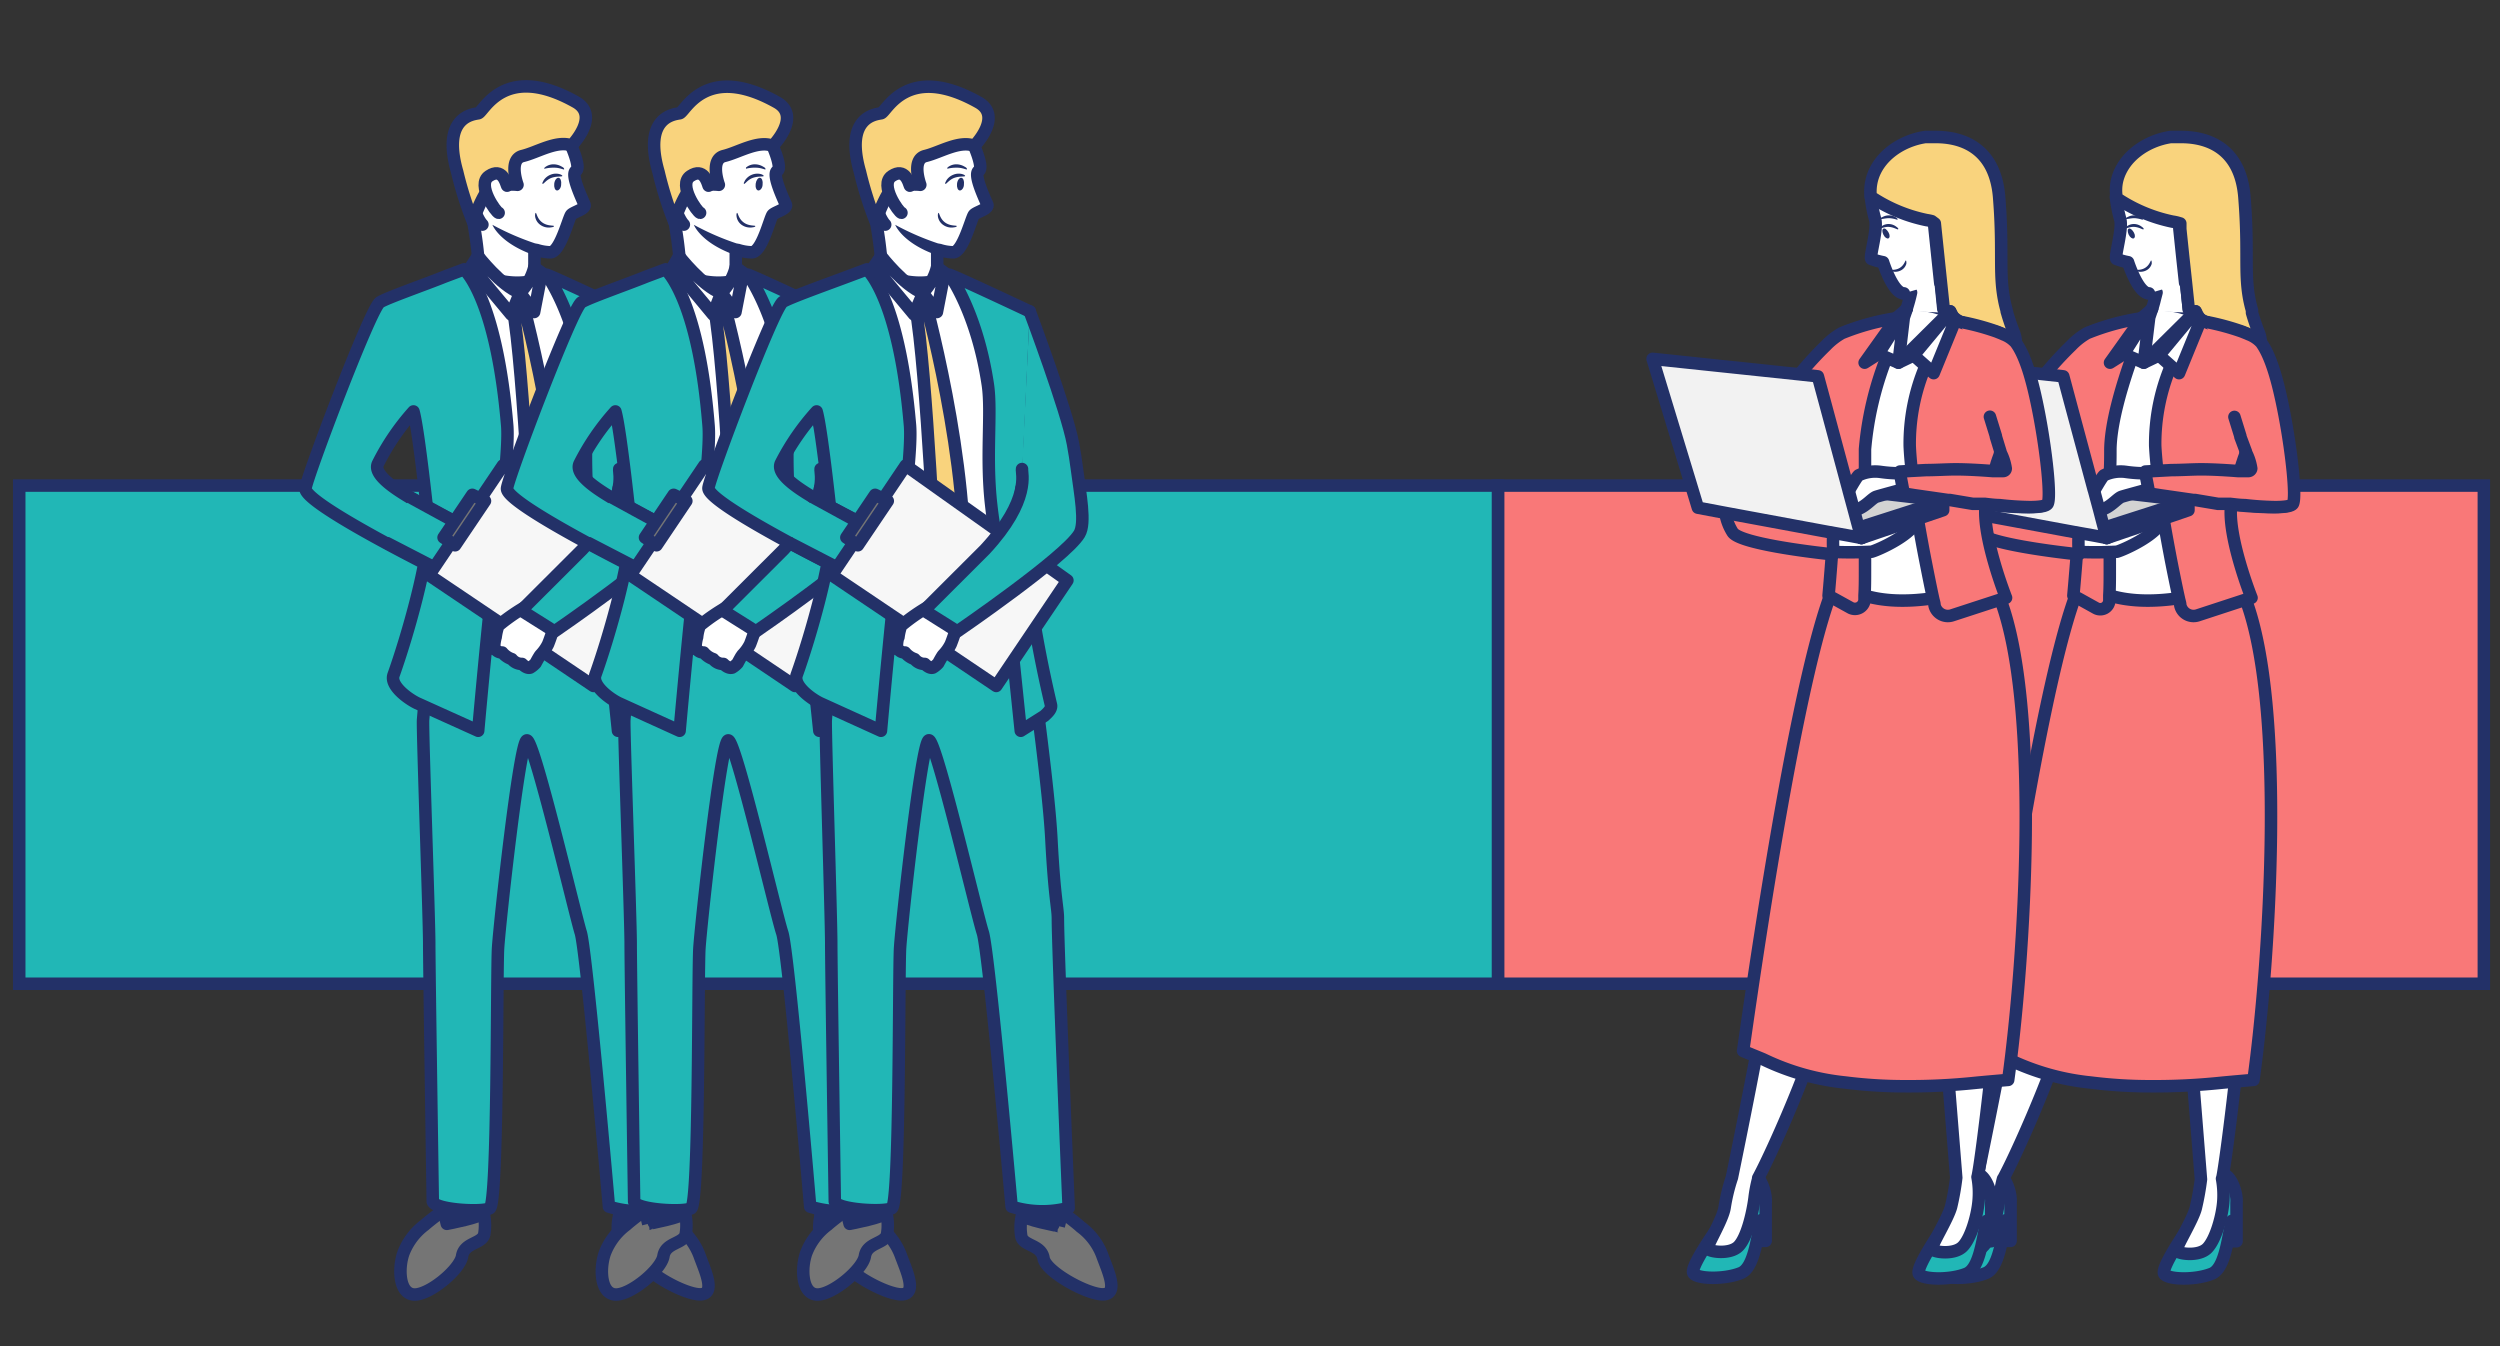
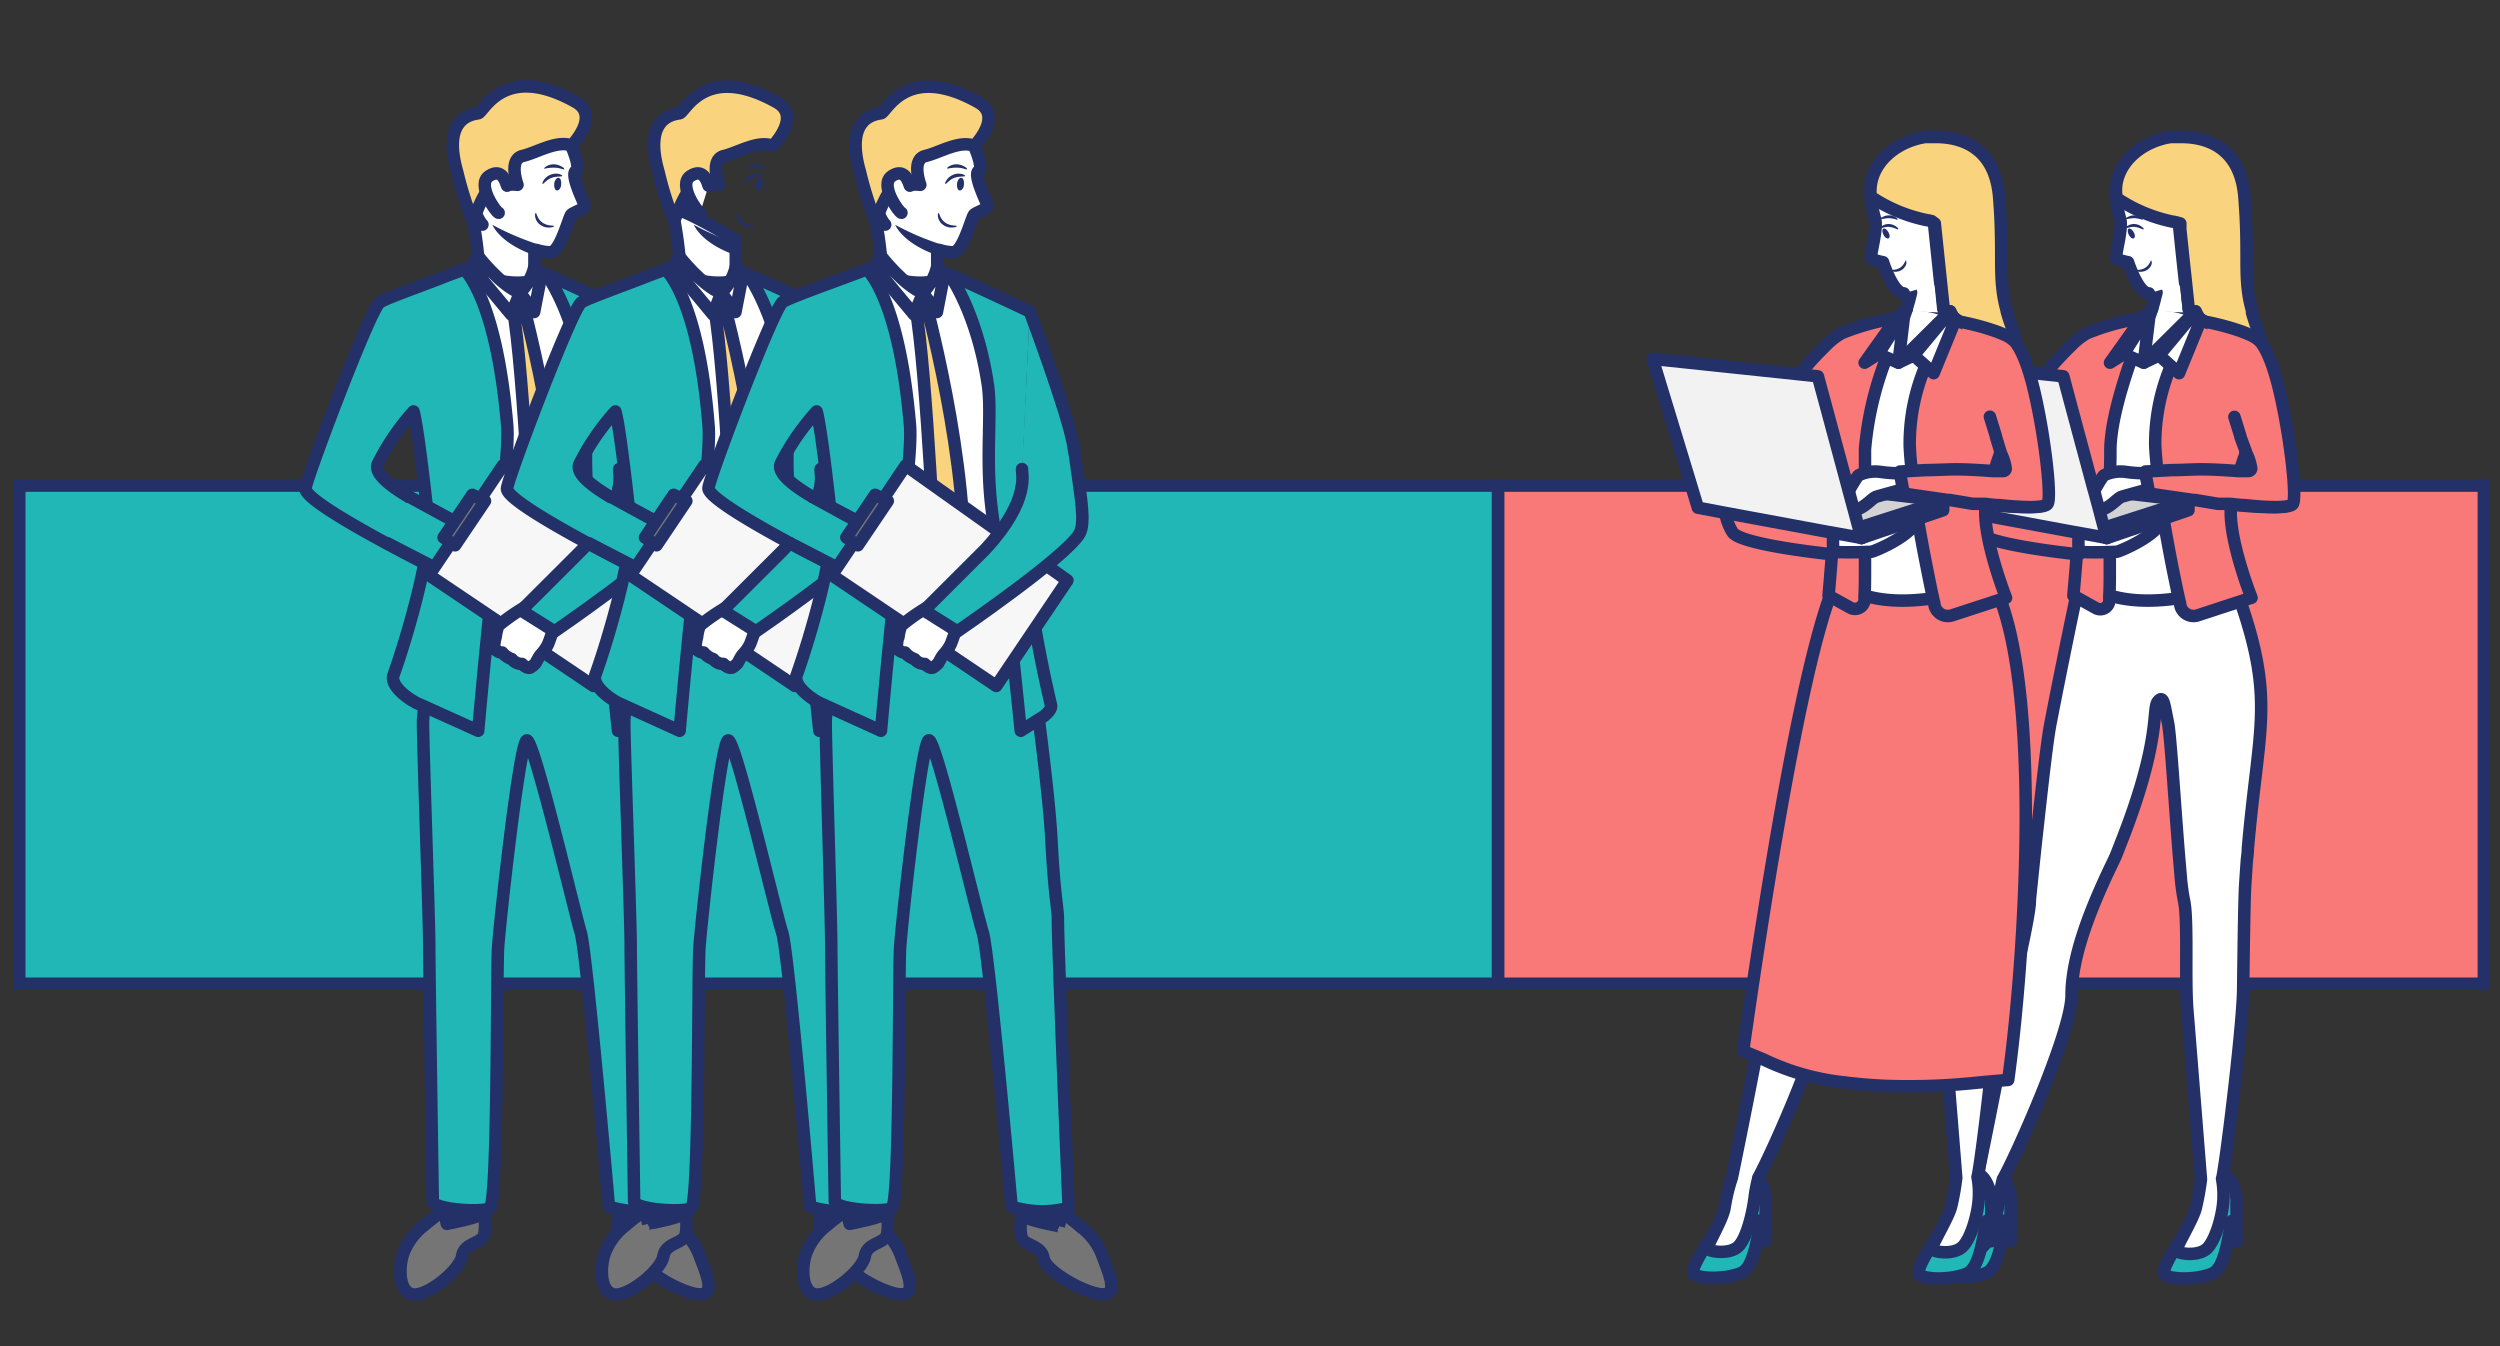
<svg xmlns="http://www.w3.org/2000/svg" viewBox="0 0 260 140">
  <rect x="0" y="0" width="260" height="140" fill="#333333" stroke="none" />
  <defs>
    <style>.cls-1{fill:none;}.cls-2,.cls-7{fill:#f97878;}.cls-12,.cls-13,.cls-15,.cls-16,.cls-17,.cls-18,.cls-19,.cls-2,.cls-3,.cls-4,.cls-5,.cls-7,.cls-8,.cls-9{stroke:#233168;stroke-width:1.3px;}.cls-2,.cls-3{stroke-miterlimit:10;}.cls-3,.cls-4{fill:#21b7b6;}.cls-12,.cls-13,.cls-15,.cls-16,.cls-17,.cls-18,.cls-19,.cls-4,.cls-5,.cls-7,.cls-8{stroke-linecap:round;}.cls-12,.cls-13,.cls-15,.cls-16,.cls-17,.cls-18,.cls-19,.cls-4,.cls-5,.cls-7,.cls-8,.cls-9{stroke-linejoin:round;}.cls-11,.cls-5,.cls-9{fill:#fff;}.cls-6{fill:#e8734d;}.cls-18,.cls-8{fill:#f9d37d;}.cls-10{fill:#cfbeb8;}.cls-12{fill:#d3d3d3;}.cls-13{fill:#f2f2f2;}.cls-14{fill:#233168;}.cls-15{fill:#757575;}.cls-16{fill:#81807e;}.cls-17{fill:#0b4870;}.cls-18{isolation:isolate;}.cls-19{fill:#f7f7f7;}</style>
  </defs>
  <g id="レイヤー_2" data-name="レイヤー 2">
    <g id="レイヤー_1-2" data-name="レイヤー 1">
      <rect class="cls-1" width="260" height="140" />
      <rect class="cls-2" x="155.79" y="50.5" width="102.53" height="51.81" />
      <rect class="cls-3" x="2" y="50.5" width="153.79" height="51.81" />
      <path class="cls-4" d="M203.94,128c2.75-2.94,1.74-5.61,1.74-5.61a3.91,3.91,0,0,1,2-.34c.87.16,1.51,2,1.42,3h0v4h-.49V126.9c-.45,2.12-.76,5-2.11,5.51-1.72.68-4.55.6-4.91,0S203.94,128,203.94,128Z" />
      <path class="cls-4" d="M227.31,128.1c2.75-2.94,1.75-5.64,1.75-5.64a4.18,4.18,0,0,1,2.12-.37c.87.16,1.51,2,1.42,3h0v4h-.5v-2.11c-.45,2.11-.76,5-2.11,5.5-1.72.68-4.54.6-4.91,0S227.31,128.1,227.31,128.1Z" />
      <path class="cls-5" d="M223.52,33v0l.29-.87c.09-.27.18-.55.25-.85s.15-.57.22-.86c0,0-.79.1-.79.08.22-1.05,1.11-2.21.87-2.93-.43-1.25,1.28-1.22,2.69-1l.29,2.76.29,2.77.55.43h0l.16.13a4.54,4.54,0,0,0,.08.55v0h0a3.17,3.17,0,0,0,.17.69,2.52,2.52,0,0,0,.14.33c.27.5,0,.73-.62.83a4.81,4.81,0,0,1-1,0,6.94,6.94,0,0,1-.89-.07h-.09l-.42-.06c-.94-.13-1.87-.32-2.37-.43l-.39-.09S223.2,33.88,223.52,33Z" />
      <path class="cls-5" d="M223.49,30.51c-1.14,0-2.17-3.24-2.17-3.24a7.1,7.1,0,0,1-1.21-.34c-.24-.15.69-3.13.39-4.14a15,15,0,0,1-.45-2.3,7.69,7.69,0,0,1,.42-1.67A6,6,0,0,1,225.81,15a5.73,5.73,0,0,1,.71,0c5.18.3,6.33,3.54,5.8,6.85a12.73,12.73,0,0,1-.86,2.9c-1.23-2-2.84-3.28-4.81-1.84l0,.27,0,.59h0l.3,2.87.3,2.76" />
      <path class="cls-6" d="M234.21,32.2c-.11-.37-.19-.72-.26-1.05C234.07,31.6,234.15,32,234.21,32.2Z" />
      <path class="cls-5" d="M204.89,125.53a17.81,17.81,0,0,1,.75-3.07h0a.11.11,0,0,1,0,0s0,0,0,0c.68-3.3,3.26-16,3.17-16.67s2.13-9.56,2.29-11.88c0-.48.13-1.45.25-2.71.16-1.52.36-3.47.59-5.49.48-4.35,1-9,1.33-10.57.43-2.29,2-10.08,2.62-12.94.12-.57.19-1,.21-1v0l0,0s.05-.09.09-.18a.6.6,0,0,1,.06-.11,29.14,29.14,0,0,1,1.62-2.54h0l.58-.77c.24-.3.49-.61.75-.91s.56-.62.86-.91h0l.21-.21a10.83,10.83,0,0,1,2.22-1.7h0a5.38,5.38,0,0,1,.64-.31,0,0,0,0,1,0,0,5.23,5.23,0,0,1,1.64-.43h.09a5.08,5.08,0,0,1,.78,0,4.74,4.74,0,0,1,1.28.33c1.42.59,2.87,2,4.25,4.58,0,0,0,0,0,0a.59.59,0,0,0,0,.08,31.58,31.58,0,0,1,1.93,4.57s0,.09,0,.13c3.46,10.21,1.75,13,.68,25.43,0,.41-.07.83-.11,1.26-.06.8-.11,1.64-.17,2.52-.1,1.64-.16,6.89-.21,10.7,0,3.5-1.67,17.14-2.13,19.58a1.68,1.68,0,0,1-.07.27h0a9.49,9.49,0,0,1,.14,2.24c-.08,1.54-.78,4.09-1.68,5s-3.11.57-3.19.23,1.68-3.16,2-4.4a27.47,27.47,0,0,0,.54-3h0s-1.16-14.49-1.42-17.68.11-9.55-.37-11.44a23,23,0,0,1-.33-2.58c-.06-.69-.13-1.48-.2-2.34-.41-5.08-.86-12.29-1.11-13.45-.37-1.72-.43-3-1.06-2.19S224.83,77,220.44,88c-.13.35-.27.7-.42,1.06s-.55,1.15-1.06,2.25c-1.36,3-3.52,8-3.52,12.21,0,3.66-5.38,15.88-7.07,19a.47.47,0,0,0-.06.09h0a14.64,14.64,0,0,0-.37,2c-.2,1.53-.78,4.09-1.68,5s-3.11.57-3.19.23S204.72,126.81,204.89,125.53Z" />
-       <path class="cls-7" d="M215.81,62.07c.12-.4.22-.74.31-1,0,0,0,0,0,0v0a.76.76,0,0,1,.09-.18.6.6,0,0,1,.06-.11,3.58,3.58,0,0,1,1.57-1.13,12.11,12.11,0,0,1,1.33-.46,34.61,34.61,0,0,1,6.58-1c2.46-.18,4.64-.21,5.47-.21h.35a21.17,21.17,0,0,1,2,4.43c4.17,11.16,2.51,37.45.79,49.9,0,0-2.57.22-3.45.31a66.58,66.58,0,0,1-7.21.35,49.36,49.36,0,0,1-6.29-.39,25.52,25.52,0,0,1-8.48-2.39c-.19-.09-2-.81-2.14-.9C206.85,109.25,211.64,73.53,215.81,62.07Z" />
      <path class="cls-8" d="M220.18,18.76c.59-2.42,3-4.12,5.56-4.51h.09l.1,0,.19,0,.24,0h.5c2,0,6.11.61,6.56,6.26.05.64.09,1.23.12,1.79.24,4.39-.1,6.35.41,8.93.07.33.15.68.26,1.05a1.94,1.94,0,0,0,0,.2v.05c.17.59.38,1.22.65,1.93a2.81,2.81,0,0,1,.26,1.31h0a.8.8,0,0,1,0,.15c-.29.8-1.84.12-3.46-.87-.73-.44-1.47-.95-2.12-1.42,0,0,0,0-.06,0h0l-.89-.66-.24-.18-.16-.13h0l-.55-.43-.29-2.76-.3-2.77-.3-2.87h0l0-.59h0l-.27-.08h0a4.29,4.29,0,0,0-.54-.11,16.32,16.32,0,0,1-5.8-2.44A4.52,4.52,0,0,1,220.18,18.76Z" />
      <path class="cls-9" d="M235.87,37.07a4.14,4.14,0,0,0-3-2.61c-.87-.27-4.75-1.28-4.75-1.28L223.52,33a41.55,41.55,0,0,0-5.69,1.39c-2.48.86-5.74,5.57-5.74,5.57s4.49,10.54,5.35,13.57.29,7.7.29,7.7c5.38,2.93,14-.28,14-.28a17.28,17.28,0,0,1-.33-7.09c0-.23.08-.45.13-.65s.11-.46.19-.76v0c3.42.35,6.63.49,6.71-.2C238.83,49.13,237,39.27,235.87,37.07Zm-2.37,12c-.14,0-.44,0-.75-.05.39-1.06.81-2,.81-2C233.8,47.71,234.72,49.27,233.5,49.09Z" />
      <path class="cls-10" d="M232.43,41.83a35.3,35.3,0,0,0,.28,7.43c.58-1.74.79-2.18.79-2.18A18.51,18.51,0,0,1,232.43,41.83Z" />
      <path class="cls-10" d="M228.09,52s1.39.82,3.32,1.86c0-.23.08-.45.13-.65s.11-.46.19-.76C231.73,52.46,228.61,52.12,228.09,52Z" />
      <path class="cls-11" d="M223.73,32.39l-.57,4.7L227.82,33A7.82,7.82,0,0,0,223.73,32.39Z" />
      <polygon class="cls-9" points="228.34 32.38 222.95 37.72 224.54 36.96 228.34 32.38" />
      <path class="cls-7" d="M225.78,38.06c.45-1.13.93-2.14,1.33-2.94.3-.59.56-1.07.75-1.4s.31-.54.31-.54h0l.2,0h0l.43.11a3.37,3.37,0,0,1,.48.15h0l.19.07A6,6,0,0,1,231.68,35c3.53,3.67,2.14,11.3,2.14,11.3s-.12.31-.3.84c0,0,0,0,0,0s0,0,0,.07-.13.37-.2.59l-.13.39-.26.82,0,0s0,.06,0,.09c-.26.87-.55,1.88-.81,2.94a3.7,3.7,0,0,0-.07.38s0,0,0,0c-.46,3.28,2.11,9.75,2.11,9.75l-.46.14-.42.14L228.55,64a1.41,1.41,0,0,1-1.8-1.05c0-.21-.09-.44-.14-.69-.24-1.08-.53-2.5-.84-4.07-.25-1.32-.52-2.76-.76-4.21,0-.1,0-.2,0-.3l-.06-.33c0-.12,0-.24-.06-.35v0c-.07-.41-.12-.81-.19-1.21l0-.23c-.13-.88-.24-1.73-.33-2.53-.11-1-.19-1.89-.23-2.69A20.86,20.86,0,0,1,225.78,38.06Z" />
      <path class="cls-7" d="M212.66,38.93a35.61,35.61,0,0,1,2.76-3,7.28,7.28,0,0,1,1.63-1.28,24.7,24.7,0,0,1,5.71-1.56l.31-.05,0,.09-.06.17a.85.85,0,0,1,.17-.06l.07,0s-.73,1.68-1.56,4c-1,2.84-2.16,6.64-2.21,9.48,0,.73,0,1.6-.06,2.56,0,.6,0,1.24,0,1.9,0,.5,0,1,0,1.53s0,1.07,0,1.61c0,.17,0,.34,0,.5l0,1.14v0c0,.21,0,.42,0,.63s0,.61,0,.91c0,.59,0,1.18,0,1.73,0,1,0,1.93-.05,2.68,0,.18,0,.36,0,.52a.94.94,0,0,1-1.42.8l-1.8-1-.1-.05-.42-.24s.17-1.83.36-4.31v-.15c.05-.64.1-1.32.15-2v-.08a.86.86,0,0,0,0-.16c0-.55.07-1.11.11-1.68,0-.91.1-1.82.13-2.71l0-.75h0c0-.86,0-1.68,0-2.42l-1.48-2-.67-.88-2.91-3.85S211.79,40,212.66,38.93Z" />
      <path class="cls-5" d="M215.75,55.33s9.45-3.22,9.21-1.52-4.2,3.42-4.8,3.57a42.81,42.81,0,0,1-4.41,0Z" />
      <polygon class="cls-12" points="219.1 55.96 212.09 50.26 227.6 52.07 219.1 55.96" />
      <polygon class="cls-13" points="218.81 54.89 227.6 52.07 227.6 53.06 219.1 55.96 218.81 54.89" />
      <path class="cls-5" d="M223.66,50.83s-2.57.69-3,.83-1,.91-1.86,1.27-1.19-.59-1.19-.59c-.37.15-.69-.16-.48-.29s1.34-2.31,1.69-2.62a4,4,0,0,1,2.29-.35,13.9,13.9,0,0,0,2,.14C223.76,49,223.66,50.83,223.66,50.83Z" />
      <polygon class="cls-9" points="222.69 33.16 222.75 33.06 223.81 32.14 223.23 33.06 223.13 33.21 220.86 36.82 219.44 37.72 222.69 33.16" />
      <polygon class="cls-9" points="223.81 32.14 223.52 33.01 222.95 37.72 220.86 36.82 223.81 32.14" />
      <path class="cls-7" d="M215.91,55.12l.28.07h0s0,.09,0,.23a14.37,14.37,0,0,0,0,2,1.67,1.67,0,0,0,.05.19l-.47,0c-1.94-.21-9.22-1.09-10-2.24a5.19,5.19,0,0,1-.76-1.94,5.53,5.53,0,0,1-.1-1Z" />
      <polygon class="cls-13" points="212.66 38.93 212.84 38.95 214.58 39.14 215.38 42.13 217.74 50.91 217.78 51.03 218.31 52.99 218.68 54.41 218.81 54.89 219.1 55.95 217.83 55.71 216.2 55.42 215.9 55.36 215.75 55.34 205 53.35 202.09 52.8 201.39 50.49 197.38 37.32 212.66 38.93" />
      <polygon class="cls-9" points="228.86 33.33 226.62 38.81 224.54 36.96 228.34 32.38 228.86 33.33" />
      <path class="cls-7" d="M229.34,33.48h0l.12,0a25.69,25.69,0,0,1,3.7,1l.5.2.23.1a3.38,3.38,0,0,1,1.25.84h0c.92,1.24,1.7,3.56,2.46,7.58s1.22,8.48.87,9.18c-.13.27-.93.36-1.85.36a31.21,31.21,0,0,1-3.15-.21c-.47,0-1-.07-1.52-.13l-.26,0-.29,0-.2,0-.52,0L228.3,52a1.25,1.25,0,0,0-.19,0h0l-3.47-.5-1.12-.18-.08-.43-.32-1.66,0-.19,1.23-.07,1.49-.08c1,0,2.18-.08,3.07-.08,1.26,0,2.8.1,3.83.18h.24l.22,0,.65,0a.3.3,0,0,0,.28-.26,5.35,5.35,0,0,0-.55-1.68h0a.1.1,0,0,1,0,0l0-.07L233,45.43v-.07l-.62-2h0" />
      <path class="cls-14" d="M221.39,24.42c.14.27.37.44.52.37s.17-.35,0-.63-.37-.45-.52-.38S221.26,24.14,221.39,24.42Z" />
      <path class="cls-14" d="M221.07,23.73c.05.07.43-.17.93-.13s.86.31.92.25,0-.14-.18-.27a1.33,1.33,0,0,0-.73-.28,1.24,1.24,0,0,0-.75.19C221.1,23.6,221,23.7,221.07,23.73Z" />
      <path class="cls-14" d="M223.72,27.09c-.07,0-.16.49-.65.78s-1,.15-1,.22.11.12.33.16a1.31,1.31,0,0,0,.87-.16,1.1,1.1,0,0,0,.51-.66C223.79,27.22,223.76,27.09,223.72,27.09Z" />
      <path class="cls-14" d="M222.8,22.86s0,0,0-.08l0,.07a3.3,3.3,0,0,0-.8-.16c-.47,0-.85.14-.89.07s0-.12.21-.21a1.37,1.37,0,0,1,.7-.15,1.19,1.19,0,0,1,.84.36l0,.06,0,0A.09.09,0,0,1,222.8,22.86Z" />
      <path class="cls-15" d="M64.41,126.36a5.47,5.47,0,0,0-.08,2.24c.24,1,2.08.84,2.31,2.26s4.69,3.85,6.26,3.75.4-2.49-.18-4.11a6.52,6.52,0,0,0-2.21-2.89c-.69-.63-1.94-1.52-1.94-1.52Z" />
      <path class="cls-16" d="M64.59,125.2l-.18,1.16c3.52.92,4.16-.27,4.16-.27l-.21-1.17Z" />
      <path class="cls-17" d="M68.22,127.52l.35-1.43c-1.12-.17-2.24.55-2.8.46s-1.36-.19-1.36-.19C64.49,126.82,68.23,127.52,68.22,127.52Z" />
      <path class="cls-15" d="M50.28,126.12a5.51,5.51,0,0,1,.08,2.25c-.24,1-2.07.84-2.3,2.26s-3.44,4.08-5,4-1.67-2.73-1.09-4.34a6.61,6.61,0,0,1,2.21-2.9c.7-.62,1.94-1.51,1.94-1.51Z" />
      <path class="cls-16" d="M50.1,125l.18,1.15c-3.51.93-4.15-.26-4.15-.26l.2-1.17Z" />
      <path class="cls-4" d="M44,74.86c.33-3.91.54-5.93,1-9.6a.28.28,0,0,0,0-.09v0c.12-1,.22-1.92.29-2.52,0-.28.06-.49.07-.62l0-.18s12.11-2.38,18.39-.13c.27.1.52.2.76.31,0,0,0,.11,0,.31.06.46.2,1.43.37,2.75q0,.33.09.69c.9,6.76,2.23,16.6,2.49,21.4.33,6.29.68,7.19.68,8.38,0,3.19,1.12,30.06,1.12,30.06a10.79,10.79,0,0,1-5.93-.13S61,98.94,60.4,97s-4.85-20-5.6-20-2.84,19-3,21.59,0,26.65-.87,27.08-5.66.15-5.92-.71c0,0-.37-24.26-.37-26.84S43.92,75.72,44,74.86Z" />
      <path class="cls-17" d="M46.47,127.28l-.34-1.42c1.12-.17,2.23.55,2.8.46l1.35-.2C50.2,126.58,46.47,127.28,46.47,127.28Z" />
      <path class="cls-5" d="M32.93,50.3c.09-1.16,6.46-18,7.43-18.72a73,73,0,0,1,7-3A15.86,15.86,0,0,1,49.28,28c.49,0,6.59.55,6.59.55s.87.3,1.76.71c1.53.7,3.91,1.8,5.61,2.61.55.26,1.24.62,1.81.92q-.1,3.11-.36,6.67s-.32,5.18-.35,10.42a24.62,24.62,0,0,0-.23,3.94c-.07,2.62.22,5.3.3,6.8.11,2.36.44,5.72.44,5.72l-3,1.21-13-.12L44.83,66.3s.24-10.45.18-13.48-1.86-9.49-2-9.93h0v0h0s-5.52,4.1-5.55,6.32c0,2.74,15.82,10.41,14.74,10.6s-2.08,1.73-2.08,1.73S32.76,52.38,32.93,50.3Z" />
      <path class="cls-4" d="M65.2,32.39s-7.66-3.61-8.35-3.82c0,0,2.87,3.85,4,11.47.42,2.92-.23,7.41.34,12.44h0c.44,4,1.45,8,1.78,11.06S64.27,76,64.27,76l2.44-1.54c.35-.32.83-.74.69-1.19a131.79,131.79,0,0,1-2.71-15.57v0c0-.3-.08-.6-.11-.89a.09.09,0,0,0,0-.05c-.14-1.25-.26-2.44-.34-3.54a10.58,10.58,0,0,1,.11-2.46" />
      <path class="cls-4" d="M43,42.79c.56,1.94,1.6,11.89,1.6,11.89,0,3.61-2.2,11.39-3.67,15.51-.39,1.08,1.39,2.42,2.42,2.93L49.73,76s.45-5.08,1.09-11.46c.32-3.23.77-6.26,1.17-10.12.37-3.63.93-8.08.76-10.18-1.06-12.45-4-15.75-4.48-16.23l-2,.75c-2,.81-6.21,2.28-6.77,2.69-1,.69-7.61,18.19-7.73,19.35-.16,1.59,14,8.6,14,8.6a26.24,26.24,0,0,0,3-4.17c.24-.57-10.53-4.7-9.47-7A24.84,24.84,0,0,1,43,42.79Z" />
      <path class="cls-5" d="M55.8,28.79a3.65,3.65,0,0,1-.22-.82c0-.24,0-.53,0-.83,0-.11,0-.22,0-.33,0-.33,0-.65,0-.93,0-.54,0-.93,0-.93s-6.8-4.12-6.58-3a42.48,42.48,0,0,1,.85,6.33C52.13,29.93,56.08,29.44,55.8,28.79Z" />
      <path class="cls-18" d="M53.32,32c1.17,6.27,2.19,29.17,2.19,29.17l1.35,2.65,1.44-2.53c.88-12.8-4.22-30.83-4.22-30.83Z" />
      <path class="cls-5" d="M56.34,28.37l-.79,4.08-1.47-2a5.82,5.82,0,0,0,1.48-2.64Z" />
      <path class="cls-5" d="M49,27.71l4.16,5,.91-2.25c-2-.77-4.37-3.84-4.37-3.84Z" />
      <path class="cls-4" d="M42.65,51.71,49,55.18a13,13,0,0,1-3.18,4.17L40.3,56.5" />
      <path class="cls-5" d="M55.82,26a5.13,5.13,0,0,0,1.46.24c1-.11,1.86-3.62,2.13-3.91s1.55-.6,1.38-1.05-1.5-3.16-.89-3.51-.75-3.2-.75-3.2c-2.64-4.84-9.61-3.78-10.47-1.21s.2,8.64,1.49,10" />
      <path class="cls-8" d="M54.36,16.22c-1.52.36-.54,3-.54,3a5.7,5.7,0,0,0-3,.51c-.6.44-1.65,3.29-1.65,3.29a37.2,37.2,0,0,1-1.62-5.13c-1.64-5.73,1.62-6,2.19-6.11S52.4,6.42,59.86,10.6c2.62,1.46-.41,4.53-.41,4.53C57.9,14.56,55.89,15.85,54.36,16.22Z" />
      <path class="cls-5" d="M51.86,22.13c-.23,0-2.35-2.92-1-3.82s1.74.63,1.88,1" />
      <path class="cls-14" d="M55.86,25.38a27.31,27.31,0,0,1-4.65-2s.76,2,4.64,3.26V26.3C55.85,26,55.85,25.66,55.86,25.38Z" />
      <polygon class="cls-19" points="52.3 48.41 69.12 60.36 61.72 71.34 44.62 59.82 52.3 48.41" />
      <polygon class="cls-15" points="50.44 52.1 49.12 51.46 46.13 55.9 47.33 56.71 50.44 52.1" />
      <path class="cls-5" d="M54.29,69.05a1.33,1.33,0,0,1-1.06-.5,2.21,2.21,0,0,1-1-.69.85.85,0,0,1-.76-.41c-.17-.22.05-1.11.08-1.19a6.06,6.06,0,0,1,.24-1.08s.05-.09.08-.14A19.79,19.79,0,0,1,55,62.91l1.26.69,1.62.85s-.65,2-.89,2.56a4.48,4.48,0,0,1-.77,1.09,1.33,1.33,0,0,0-.14.2c-.17.27-.38.67-.38.67a2.31,2.31,0,0,1-.56.46C54.77,69.56,54.29,69.05,54.29,69.05Z" />
      <path class="cls-4" d="M65.2,32.39s3.88,10.34,4.5,13.76h0c.16.86.3,1.74.41,2.61.34,2.62.94,5.64.25,6.77C68.88,58,57.67,65.67,57.67,65.67l-3.46-2.18,6.34-6.33c4.84-5.21,3.77-8,3.85-8.38" />
      <path class="cls-14" d="M58.36,19.19c0,.36-.24.64-.44.62s-.32-.33-.28-.7.25-.64.45-.62S58.41,18.83,58.36,19.19Z" />
      <path class="cls-14" d="M58.48,18.3c0,.1-.55,0-1.1.19s-.85.67-.94.63,0-.16.1-.37a1.51,1.51,0,0,1,.72-.58,1.45,1.45,0,0,1,.9-.07C58.39,18.16,58.5,18.26,58.48,18.3Z" />
      <path class="cls-14" d="M55.72,22.14c.09,0,.13.6.68,1s1.2.28,1.21.37-.14.12-.41.15a1.49,1.49,0,0,1-1-.27,1.3,1.3,0,0,1-.54-.83C55.62,22.3,55.68,22.14,55.72,22.14Z" />
      <path class="cls-14" d="M56.67,17.56s0,0,0-.1l0,.08a3.91,3.91,0,0,1,1-.1c.56,0,1,.25,1,.17s0-.15-.23-.27a1.68,1.68,0,0,0-.8-.25,1.42,1.42,0,0,0-1,.34l-.05.07,0,0S56.65,17.57,56.67,17.56Z" />
      <path class="cls-15" d="M85.36,126.36a5.47,5.47,0,0,0-.08,2.24c.24,1,2.07.84,2.3,2.26s4.7,3.85,6.26,3.75.41-2.49-.18-4.11a6.44,6.44,0,0,0-2.2-2.89c-.7-.63-1.95-1.52-1.95-1.52Z" />
      <path class="cls-16" d="M85.54,125.2l-.18,1.16c3.51.92,4.15-.27,4.15-.27l-.2-1.17Z" />
      <path class="cls-17" d="M89.17,127.52l.34-1.43c-1.12-.17-2.23.55-2.8.46s-1.35-.19-1.35-.19C85.44,126.82,89.17,127.52,89.17,127.52Z" />
      <path class="cls-15" d="M71.23,126.12a5.51,5.51,0,0,1,.08,2.25c-.24,1-2.08.84-2.31,2.26s-3.44,4.08-5,4-1.66-2.73-1.08-4.34a6.61,6.61,0,0,1,2.21-2.9c.69-.62,1.94-1.51,1.94-1.51Z" />
      <path class="cls-16" d="M71.05,125l.18,1.15c-3.52.93-4.16-.26-4.16-.26l.21-1.17Z" />
      <path class="cls-4" d="M64.93,74.86c.34-3.91.54-5.93,1-9.6,0,0,0-.06,0-.09v0c.12-1,.23-1.92.29-2.52,0-.28.06-.49.08-.62l0-.18s12.11-2.38,18.39-.13c.26.1.51.2.75.31,0,0,0,.11,0,.31.06.46.19,1.43.36,2.75,0,.22.07.45.1.69.89,6.76,2.23,16.6,2.48,21.4.34,6.29.69,7.19.69,8.38,0,3.19,1.12,30.06,1.12,30.06a10.8,10.8,0,0,1-5.93-.13S82,98.94,81.35,97s-4.85-20-5.61-20-2.83,19-3,21.59,0,26.65-.87,27.08-5.66.15-5.92-.71c0,0-.36-24.26-.36-26.84S64.86,75.72,64.93,74.86Z" />
      <path class="cls-17" d="M67.42,127.28l-.35-1.42c1.12-.17,2.24.55,2.8.46l1.36-.2C71.15,126.58,67.41,127.28,67.42,127.28Z" />
      <path class="cls-5" d="M53.87,50.3c.1-1.16,6.47-18,7.44-18.72a71.54,71.54,0,0,1,7-3A15.86,15.86,0,0,1,70.22,28c.5,0,6.59.55,6.59.55s.87.3,1.77.71c1.52.7,3.9,1.8,5.61,2.61.55.26,1.24.62,1.81.92q-.1,3.11-.37,6.67s-.32,5.18-.35,10.42a24.25,24.25,0,0,0-.22,3.94c-.08,2.62.21,5.3.29,6.8.12,2.36.44,5.72.44,5.72l-3,1.21-13-.12L65.78,66.3S66,55.85,66,52.82s-1.86-9.49-2-9.93h0v0h0s-5.52,4.1-5.56,6.32c0,2.74,15.82,10.41,14.75,10.6s-2.09,1.73-2.09,1.73S53.71,52.38,53.87,50.3Z" />
      <path class="cls-4" d="M86.14,32.39s-7.65-3.61-8.35-3.82c0,0,2.87,3.85,4,11.47.42,2.92-.22,7.41.34,12.44h0c.45,4,1.46,8,1.78,11.06L85.21,76l2.44-1.54c.35-.32.84-.74.7-1.19a131.28,131.28,0,0,1-2.72-15.57v0c0-.3-.07-.6-.1-.89a.09.09,0,0,1,0-.05c-.14-1.25-.26-2.44-.35-3.54a11.81,11.81,0,0,1,.11-2.46" />
      <path class="cls-4" d="M64,42.79c.56,1.94,1.6,11.89,1.6,11.89,0,3.61-2.21,11.39-3.68,15.51-.38,1.08,1.39,2.42,2.42,2.93L70.68,76s.45-5.08,1.09-11.46c.32-3.23.76-6.26,1.16-10.12.38-3.63.94-8.08.76-10.18-1-12.45-4-15.75-4.47-16.23l-2,.75c-2,.81-6.2,2.28-6.76,2.69-1,.69-7.62,18.19-7.73,19.35-.16,1.59,14,8.6,14,8.6a25.59,25.59,0,0,0,3-4.17c.24-.57-10.52-4.7-9.46-7A24.84,24.84,0,0,1,64,42.79Z" />
      <path class="cls-5" d="M76.75,28.79a3.59,3.59,0,0,1-.23-.82c0-.24,0-.53,0-.83v-.33c0-.33,0-.65,0-.93,0-.54,0-.93,0-.93s-6.8-4.12-6.58-3a43,43,0,0,1,.84,6.33C73.07,29.93,77,29.44,76.75,28.79Z" />
      <path class="cls-18" d="M74.27,32c1.17,6.27,2.19,29.17,2.19,29.17l1.34,2.65,1.44-2.53C80.12,48.51,75,30.48,75,30.48Z" />
      <path class="cls-5" d="M77.28,28.37l-.79,4.08-1.46-2a5.82,5.82,0,0,0,1.48-2.64Z" />
      <path class="cls-5" d="M70,27.71l4.15,5L75,30.48c-2-.77-4.38-3.84-4.38-3.84Z" />
      <path class="cls-4" d="M63.6,51.71l6.34,3.47a12.91,12.91,0,0,1-3.19,4.17l-5.5-2.85" />
-       <path class="cls-5" d="M76.76,26a5.18,5.18,0,0,0,1.46.24c1.06-.11,1.86-3.62,2.14-3.91s1.55-.6,1.37-1.05-1.5-3.16-.89-3.51-.75-3.2-.75-3.2c-2.63-4.84-9.6-3.78-10.46-1.21s.19,8.64,1.49,10" />
      <path class="cls-8" d="M75.31,16.22c-1.53.36-.55,3-.55,3a5.66,5.66,0,0,0-3,.51c-.6.44-1.66,3.29-1.66,3.29a37,37,0,0,1-1.61-5.13c-1.65-5.73,1.61-6,2.19-6.11s2.65-5.32,10.11-1.14c2.61,1.46-.42,4.53-.42,4.53C78.85,14.56,76.83,15.85,75.31,16.22Z" />
      <path class="cls-5" d="M72.81,22.13c-.23,0-2.36-2.92-1-3.82s1.75.63,1.88,1" />
      <path class="cls-14" d="M76.8,25.38a27,27,0,0,1-4.64-2s.75,2,4.64,3.26c0-.11,0-.22,0-.34C76.79,26,76.8,25.66,76.8,25.38Z" />
      <polygon class="cls-19" points="73.25 48.41 90.06 60.36 82.67 71.34 65.56 59.82 73.25 48.41" />
      <polygon class="cls-15" points="71.38 52.1 70.06 51.46 67.08 55.9 68.28 56.71 71.38 52.1" />
      <path class="cls-5" d="M75.24,69.05a1.31,1.31,0,0,1-1.06-.5,2.21,2.21,0,0,1-1-.69.88.88,0,0,1-.77-.41c-.16-.22.06-1.11.09-1.19a4.68,4.68,0,0,1,.24-1.08s0-.09.07-.14A19.79,19.79,0,0,1,76,62.91l1.27.69,1.61.85s-.64,2-.88,2.56a4.45,4.45,0,0,1-.78,1.09l-.14.2c-.16.27-.37.67-.37.67a2.31,2.31,0,0,1-.56.46C75.72,69.56,75.24,69.05,75.24,69.05Z" />
      <path class="cls-4" d="M86.14,32.39S90,42.73,90.65,46.15h0c.15.86.3,1.74.41,2.61.34,2.62.93,5.64.24,6.77C89.82,58,78.62,65.67,78.62,65.67l-3.46-2.18,6.34-6.33c4.83-5.21,3.77-8,3.84-8.38" />
      <path class="cls-14" d="M79.31,19.19c0,.36-.25.64-.45.62s-.32-.33-.27-.7.25-.64.45-.62S79.36,18.83,79.31,19.19Z" />
      <path class="cls-14" d="M79.42,18.3c0,.1-.54,0-1.1.19s-.84.67-.93.63,0-.16.1-.37a1.53,1.53,0,0,1,1.62-.65C79.33,18.16,79.44,18.26,79.42,18.3Z" />
      <path class="cls-14" d="M76.66,22.14c.09,0,.14.6.69,1s1.19.28,1.2.37-.13.12-.41.15a1.52,1.52,0,0,1-1-.27,1.28,1.28,0,0,1-.53-.83C76.56,22.3,76.62,22.14,76.66,22.14Z" />
      <path class="cls-14" d="M77.61,17.56s0,0,0-.1l0,.08a3.75,3.75,0,0,1,1-.1c.57,0,1,.25,1,.17s0-.15-.23-.27a1.68,1.68,0,0,0-.8-.25,1.4,1.4,0,0,0-1,.34l0,.07,0,0S77.59,17.57,77.61,17.56Z" />
      <path class="cls-4" d="M178.43,128c2.75-2.94,1.73-5.61,1.73-5.61a4,4,0,0,1,2.05-.34c.87.16,1.51,2,1.42,3h0v4h-.49V126.9c-.45,2.12-.77,5-2.12,5.51-1.72.68-4.54.6-4.91,0S178.43,128,178.43,128Z" />
      <path class="cls-4" d="M201.79,128.1c2.75-2.94,1.75-5.64,1.75-5.64a4.23,4.23,0,0,1,2.13-.37c.86.16,1.51,2,1.42,3h0v4h-.49v-2.11c-.45,2.11-.77,5-2.12,5.5-1.72.68-4.54.6-4.91,0S201.79,128.1,201.79,128.1Z" />
      <path class="cls-5" d="M198,33v0l.29-.87c.08-.27.17-.55.25-.85s.15-.57.21-.86c0,0-.79.1-.79.08.23-1.05,1.11-2.21.88-2.93-.43-1.25,1.27-1.22,2.68-1l.3,2.76.28,2.77.56.43h0l.16.13c0,.19,0,.38.08.55v0h0a3.15,3.15,0,0,0,.18.69,1.64,1.64,0,0,0,.14.33c.27.5,0,.73-.62.83a4.89,4.89,0,0,1-1,0,6.79,6.79,0,0,1-.88-.07h-.09c-.15,0-.29,0-.43-.06-.94-.13-1.87-.32-2.37-.43l-.38-.09S197.69,33.88,198,33Z" />
      <path class="cls-5" d="M198,30.51c-1.14,0-2.16-3.24-2.16-3.24a7.41,7.41,0,0,1-1.22-.34c-.23-.15.7-3.13.39-4.14a14.36,14.36,0,0,1-.44-2.3,7.16,7.16,0,0,1,.41-1.67A6,6,0,0,1,200.3,15a5.59,5.59,0,0,1,.7,0c5.19.3,6.34,3.54,5.8,6.85a11.8,11.8,0,0,1-.86,2.9c-1.22-2-2.84-3.28-4.81-1.84l0,.27.06.59h0l.3,2.87.29,2.76" />
      <path class="cls-6" d="M208.69,32.2c-.1-.37-.19-.72-.25-1.05C208.55,31.6,208.64,32,208.69,32.2Z" />
      <path class="cls-5" d="M179.37,125.53a18.83,18.83,0,0,1,.75-3.07h0a.07.07,0,0,0,0,0s0,0,0,0c.68-3.3,3.26-16,3.17-16.67s2.14-9.56,2.29-11.88c0-.48.13-1.45.26-2.71.15-1.52.36-3.47.58-5.49.49-4.35,1.05-9,1.34-10.57.43-2.29,2-10.08,2.61-12.94.12-.57.2-1,.21-1v0s0,0,0,0l.1-.18a.54.54,0,0,1,.05-.11c.28-.47.84-1.44,1.63-2.54h0l.58-.77c.23-.3.48-.61.75-.91s.55-.62.85-.91h0a2.08,2.08,0,0,1,.21-.21A11.11,11.11,0,0,1,197,53.7h0a5.38,5.38,0,0,1,.64-.31h0a5.31,5.31,0,0,1,1.64-.43h.09a5.08,5.08,0,0,1,.78,0,4.74,4.74,0,0,1,1.28.33c1.42.59,2.87,2,4.26,4.58,0,0,0,0,0,0a.2.2,0,0,0,0,.08,30.56,30.56,0,0,1,1.92,4.57.35.35,0,0,1,.05.13c3.47,10.21,1.75,13,.69,25.43,0,.41-.07.83-.11,1.26q-.09,1.2-.18,2.52c-.09,1.64-.15,6.89-.21,10.7-.05,3.5-1.66,17.14-2.13,19.58a1.91,1.91,0,0,1-.06.27h0a9.1,9.1,0,0,1,.13,2.24c-.08,1.54-.77,4.09-1.68,5s-3.1.57-3.19.23,1.68-3.16,2-4.4a26.4,26.4,0,0,0,.53-3h0s-1.16-14.49-1.43-17.68.12-9.55-.36-11.44a23,23,0,0,1-.33-2.58c-.07-.69-.14-1.48-.2-2.34-.42-5.08-.86-12.29-1.11-13.45-.37-1.72-.43-3-1.06-2.19S199.31,77,194.93,88l-.42,1.06c-.14.35-.55,1.15-1.07,2.25-1.36,3-3.51,8-3.51,12.21,0,3.66-5.39,15.88-7.08,19l0,.09h0a14,14,0,0,0-.38,2c-.2,1.53-.78,4.09-1.67,5s-3.11.57-3.2.23S179.2,126.81,179.37,125.53Z" />
      <path class="cls-7" d="M190.29,62.07c.12-.4.22-.74.31-1,0,0,0,0,0,0s0,0,0,0a.81.81,0,0,1,.1-.18.54.54,0,0,1,.05-.11,3.56,3.56,0,0,1,1.58-1.13,10.8,10.8,0,0,1,1.33-.46,34.61,34.61,0,0,1,6.58-1c2.46-.18,4.64-.21,5.47-.21h.35a20.91,20.91,0,0,1,2,4.43c4.17,11.16,2.52,37.45.79,49.9,0,0-2.56.22-3.45.31a66.37,66.37,0,0,1-7.2.35,49.25,49.25,0,0,1-6.29-.39,25.51,25.51,0,0,1-8.49-2.39c-.18-.09-2-.81-2.14-.9C181.33,109.25,186.13,73.53,190.29,62.07Z" />
      <path class="cls-8" d="M194.66,18.76c.59-2.42,3-4.12,5.56-4.51h.09l.11,0,.19,0,.24,0h.49c2,0,6.11.61,6.57,6.26.05.64.09,1.23.12,1.79.23,4.39-.1,6.35.41,8.93.06.33.15.68.25,1.05,0,.06,0,.13.05.2a.43.43,0,0,1,0,.05c.17.59.38,1.22.65,1.93a3,3,0,0,1,.26,1.31h0a.83.83,0,0,1,0,.15c-.29.8-1.83.12-3.45-.87-.73-.44-1.48-.95-2.12-1.42l-.06,0h0l-.9-.66-.24-.18-.16-.13h0l-.56-.43-.29-2.76-.29-2.77-.3-2.87h0l-.06-.59h0L200.9,23h0a4.69,4.69,0,0,0-.54-.11,16.31,16.31,0,0,1-5.81-2.44A5,5,0,0,1,194.66,18.76Z" />
      <path class="cls-9" d="M210.35,37.07a4.14,4.14,0,0,0-2.95-2.61c-.87-.27-4.74-1.28-4.74-1.28L198,33a41.21,41.21,0,0,0-5.68,1.39c-2.49.86-5.74,5.57-5.74,5.57s4.49,10.54,5.35,13.57.29,7.7.29,7.7c5.38,2.93,14-.28,14-.28a17.3,17.3,0,0,1-.34-7.09c0-.23.09-.45.14-.65s.11-.46.18-.76v0c3.43.35,6.63.49,6.72-.2C213.32,49.13,211.46,39.27,210.35,37.07Zm-2.37,12c-.14,0-.43,0-.74-.05.38-1.06.8-2,.8-2C208.29,47.71,209.21,49.27,208,49.09Z" />
      <path class="cls-10" d="M206.92,41.83a34.43,34.43,0,0,0,.28,7.43c.57-1.74.78-2.18.78-2.18A18.3,18.3,0,0,1,206.92,41.83Z" />
      <path class="cls-10" d="M202.58,52s1.38.82,3.31,1.86c0-.23.09-.45.14-.65s.11-.46.18-.76C206.21,52.46,203.1,52.12,202.58,52Z" />
      <path class="cls-11" d="M198.21,32.39l-.56,4.7L202.3,33A7.82,7.82,0,0,0,198.21,32.39Z" />
      <polygon class="cls-9" points="202.82 32.38 197.44 37.72 199.02 36.96 202.82 32.38" />
      <path class="cls-7" d="M200.26,38.06c.45-1.13.93-2.14,1.33-2.94.3-.59.57-1.07.75-1.4s.32-.54.32-.54h0l.21,0h0l.42.11a4,4,0,0,1,.49.15h0l.19.07A6,6,0,0,1,206.17,35c3.52,3.67,2.14,11.3,2.14,11.3s-.12.31-.31.84c0,0,0,0,0,0a.14.14,0,0,0,0,.07c-.06.18-.13.37-.21.59l-.13.39c-.07.26-.16.53-.26.82,0,0,0,0,0,0l0,.09c-.26.87-.55,1.88-.81,2.94,0,.12-.05.24-.07.38v0c-.45,3.28,2.11,9.75,2.11,9.75l-.45.14-.43.14L203,64a1.42,1.42,0,0,1-1.81-1.05c0-.21-.09-.44-.14-.69-.24-1.08-.52-2.5-.83-4.07-.26-1.32-.52-2.76-.77-4.21,0-.1,0-.2-.05-.3s0-.22-.06-.33,0-.24,0-.35v0l-.18-1.21c0-.08,0-.16,0-.23-.12-.88-.24-1.73-.33-2.53-.11-1-.19-1.89-.22-2.69A20.68,20.68,0,0,1,200.26,38.06Z" />
      <path class="cls-7" d="M187.15,38.93a35.48,35.48,0,0,1,2.75-3,7.3,7.3,0,0,1,1.64-1.28,24.64,24.64,0,0,1,5.7-1.56l.31-.05,0,.09-.06.17a1.15,1.15,0,0,1,.17-.06l.08,0s-.73,1.68-1.56,4a34,34,0,0,0-2.22,9.48c0,.73,0,1.6,0,2.56,0,.6,0,1.24,0,1.9q0,.75,0,1.53c0,.54,0,1.07,0,1.61,0,.17,0,.34,0,.5l0,1.14v0c0,.21,0,.42,0,.63s0,.61,0,.91c0,.59,0,1.18,0,1.73,0,1,0,1.93-.05,2.68,0,.18,0,.36,0,.52a1,1,0,0,1-1.42.8l-1.81-1-.1-.05-.41-.24s.17-1.83.35-4.31a.76.76,0,0,0,0-.15c0-.64.1-1.32.15-2v-.08a.86.86,0,0,1,0-.16c0-.55.07-1.11.1-1.68.05-.91.1-1.82.14-2.71l0-.75h0c0-.86,0-1.68,0-2.42l-1.48-2-.67-.88-2.92-3.85S186.27,40,187.15,38.93Z" />
      <path class="cls-5" d="M190.23,55.33s9.45-3.22,9.22-1.52-4.21,3.42-4.8,3.57a43,43,0,0,1-4.42,0Z" />
      <polygon class="cls-12" points="193.59 55.96 186.58 50.26 202.09 52.07 193.59 55.96" />
      <polygon class="cls-13" points="193.3 54.89 202.09 52.07 202.09 53.06 193.59 55.96 193.3 54.89" />
      <path class="cls-5" d="M198.14,50.83s-2.57.69-3,.83-1,.91-1.86,1.27-1.18-.59-1.18-.59c-.37.15-.69-.16-.48-.29s1.33-2.31,1.68-2.62a4,4,0,0,1,2.29-.35,13.9,13.9,0,0,0,2,.14C198.25,49,198.14,50.83,198.14,50.83Z" />
      <polygon class="cls-9" points="197.17 33.16 197.24 33.06 198.29 32.14 197.72 33.06 197.62 33.21 195.34 36.82 193.92 37.72 197.17 33.16" />
      <polygon class="cls-9" points="198.3 32.14 198 33.01 197.44 37.72 195.34 36.82 198.3 32.14" />
      <path class="cls-7" d="M190.4,55.12l.27.07h0s0,.09,0,.23a12.94,12.94,0,0,0,0,2,.78.78,0,0,0,0,.19l-.47,0c-1.94-.21-9.22-1.09-10-2.24a5.33,5.33,0,0,1-.75-1.94,6.26,6.26,0,0,1-.11-1Z" />
      <polygon class="cls-13" points="187.15 38.93 187.33 38.95 189.06 39.14 189.87 42.13 192.23 50.91 192.26 51.03 192.79 52.99 193.17 54.41 193.3 54.89 193.59 55.95 192.31 55.71 190.69 55.42 190.39 55.36 190.23 55.34 179.49 53.35 176.58 52.8 175.88 50.49 171.87 37.32 187.15 38.93" />
      <polygon class="cls-9" points="203.34 33.33 201.1 38.81 199.02 36.96 202.82 32.38 203.34 33.33" />
      <path class="cls-7" d="M203.83,33.48h0l.11,0a25.73,25.73,0,0,1,3.71,1l.5.2.22.1a3.3,3.3,0,0,1,1.25.84h0c.93,1.24,1.71,3.56,2.47,7.58s1.22,8.48.87,9.18c-.14.27-.93.36-1.85.36a31.25,31.25,0,0,1-3.16-.21c-.46,0-1-.07-1.52-.13l-.25,0-.29,0-.21,0-.51,0L202.79,52l-.2,0h0l-3.48-.5L198,51.32l-.09-.43-.31-1.66,0-.19,1.22-.07,1.49-.08c1,0,2.19-.08,3.07-.08,1.27,0,2.8.1,3.84.18h.23l.23,0,.65,0c.14,0,.26-.1.27-.26a5.35,5.35,0,0,0-.55-1.68s0,0,0,0l0,0,0-.07-.48-1.57,0-.07-.62-2h0" />
      <path class="cls-14" d="M195.88,24.42c.13.27.37.44.52.37s.17-.35,0-.63-.36-.45-.52-.38S195.74,24.14,195.88,24.42Z" />
      <path class="cls-14" d="M195.55,23.73c.06.07.43-.17.93-.13s.86.31.92.25,0-.14-.18-.27a1.33,1.33,0,0,0-.72-.28,1.22,1.22,0,0,0-.75.19C195.59,23.6,195.53,23.7,195.55,23.73Z" />
      <path class="cls-14" d="M198.21,27.09c-.08,0-.16.49-.65.78s-1,.15-1,.22.1.12.33.16a1.29,1.29,0,0,0,.86-.16,1.1,1.1,0,0,0,.51-.66C198.28,27.22,198.24,27.09,198.21,27.09Z" />
      <path class="cls-14" d="M197.29,22.86s0,0,0-.08v.07a3.19,3.19,0,0,0-.79-.16c-.48,0-.85.14-.89.07s0-.12.21-.21a1.36,1.36,0,0,1,.69-.15,1.17,1.17,0,0,1,.84.36l0,.06,0,0S197.3,22.87,197.29,22.86Z" />
      <path class="cls-15" d="M106.3,126.36a5.47,5.47,0,0,0-.08,2.24c.24,1,2.08.84,2.31,2.26s4.69,3.85,6.26,3.75.4-2.49-.18-4.11a6.52,6.52,0,0,0-2.21-2.89c-.69-.63-1.94-1.52-1.94-1.52Z" />
      <path class="cls-16" d="M106.48,125.2l-.18,1.16c3.52.92,4.16-.27,4.16-.27l-.21-1.17Z" />
      <path class="cls-17" d="M110.11,127.52l.35-1.43c-1.12-.17-2.24.55-2.8.46s-1.36-.19-1.36-.19C106.38,126.82,110.12,127.52,110.11,127.52Z" />
      <path class="cls-15" d="M92.17,126.12a5.51,5.51,0,0,1,.08,2.25c-.24,1-2.07.84-2.3,2.26s-3.44,4.08-5,4-1.67-2.73-1.09-4.34a6.61,6.61,0,0,1,2.21-2.9c.7-.62,1.94-1.51,1.94-1.51Z" />
      <path class="cls-16" d="M92,125l.18,1.15c-3.51.93-4.15-.26-4.15-.26l.2-1.17Z" />
      <path class="cls-4" d="M85.88,74.86c.33-3.91.54-5.93,1-9.6a.28.28,0,0,0,0-.09v0c.12-1,.22-1.92.29-2.52,0-.28.06-.49.07-.62l0-.18s12.11-2.38,18.39-.13c.27.1.52.2.76.31,0,0,0,.11,0,.31.06.46.2,1.43.37,2.75q0,.33.09.69c.9,6.76,2.23,16.6,2.49,21.4.33,6.29.68,7.19.68,8.38,0,3.19,1.12,30.06,1.12,30.06a10.79,10.79,0,0,1-5.93-.13s-2.36-26.53-3-28.5-4.85-20-5.6-20-2.84,19-3,21.59,0,26.65-.87,27.08-5.66.15-5.92-.71c0,0-.37-24.26-.37-26.84S85.81,75.72,85.88,74.86Z" />
      <path class="cls-17" d="M88.36,127.28,88,125.86c1.12-.17,2.23.55,2.8.46l1.35-.2C92.09,126.58,88.36,127.28,88.36,127.28Z" />
      <path class="cls-5" d="M74.82,50.3c.09-1.16,6.46-18,7.43-18.72a73,73,0,0,1,7-3A15.86,15.86,0,0,1,91.17,28c.49,0,6.59.55,6.59.55s.87.3,1.76.71c1.53.7,3.91,1.8,5.61,2.61.55.26,1.24.62,1.81.92q-.1,3.11-.36,6.67s-.32,5.18-.35,10.42a24.62,24.62,0,0,0-.23,3.94c-.07,2.62.22,5.3.3,6.8.11,2.36.44,5.72.44,5.72l-3,1.21-13-.12L86.72,66.3s.24-10.45.18-13.48-1.86-9.49-2-9.93h0v0h0S79.4,47,79.37,49.25c0,2.74,15.82,10.41,14.74,10.6S92,61.58,92,61.58,74.65,52.38,74.82,50.3Z" />
      <path class="cls-4" d="M107.09,32.39s-7.66-3.61-8.35-3.82c0,0,2.87,3.85,4,11.47.42,2.92-.23,7.41.34,12.44h0c.44,4,1.45,8,1.78,11.06S106.16,76,106.16,76l2.44-1.54c.35-.32.83-.74.69-1.19a131.79,131.79,0,0,1-2.71-15.57v0c0-.3-.08-.6-.11-.89a.09.09,0,0,0,0-.05c-.14-1.25-.26-2.44-.34-3.54a10.58,10.58,0,0,1,.11-2.46" />
      <path class="cls-4" d="M84.93,42.79c.56,1.94,1.6,11.89,1.6,11.89,0,3.61-2.2,11.39-3.67,15.51-.39,1.08,1.39,2.42,2.42,2.93L91.62,76s.45-5.08,1.09-11.46c.32-3.23.77-6.26,1.17-10.12.37-3.63.93-8.08.76-10.18-1.06-12.45-4-15.75-4.48-16.23l-2,.75C86.13,29.52,82,31,81.41,31.4c-1,.69-7.61,18.19-7.73,19.35-.16,1.59,14,8.6,14,8.6a26.24,26.24,0,0,0,3-4.17c.24-.57-10.53-4.7-9.47-7A24.84,24.84,0,0,1,84.93,42.79Z" />
      <path class="cls-5" d="M97.69,28.79a3.65,3.65,0,0,1-.22-.82c0-.24,0-.53,0-.83,0-.11,0-.22,0-.33,0-.33,0-.65,0-.93,0-.54,0-.93,0-.93s-6.8-4.12-6.58-3a42.48,42.48,0,0,1,.85,6.33C94,29.93,98,29.44,97.69,28.79Z" />
      <path class="cls-18" d="M95.21,32c1.17,6.27,2.19,29.17,2.19,29.17l1.35,2.65,1.44-2.53C101.07,48.51,96,30.48,96,30.48Z" />
      <path class="cls-5" d="M98.23,28.37l-.79,4.08-1.47-2a5.82,5.82,0,0,0,1.48-2.64Z" />
      <path class="cls-5" d="M90.9,27.71l4.16,5L96,30.48c-2-.77-4.37-3.84-4.37-3.84Z" />
      <path class="cls-4" d="M84.54,51.71l6.34,3.47a13,13,0,0,1-3.18,4.17L82.19,56.5" />
      <path class="cls-5" d="M97.71,26a5.13,5.13,0,0,0,1.46.24c1-.11,1.86-3.62,2.13-3.91s1.55-.6,1.38-1.05-1.5-3.16-.89-3.51-.75-3.2-.75-3.2c-2.64-4.84-9.61-3.78-10.47-1.21s.2,8.64,1.49,10" />
      <path class="cls-8" d="M96.25,16.22c-1.52.36-.54,3-.54,3a5.7,5.7,0,0,0-3,.51c-.6.44-1.65,3.29-1.65,3.29a37.2,37.2,0,0,1-1.62-5.13c-1.64-5.73,1.62-6,2.19-6.11s2.65-5.32,10.11-1.14c2.62,1.46-.41,4.53-.41,4.53C99.79,14.56,97.78,15.85,96.25,16.22Z" />
      <path class="cls-5" d="M93.75,22.13c-.23,0-2.35-2.92-1-3.82s1.74.63,1.88,1" />
      <path class="cls-14" d="M97.75,25.38a27.31,27.31,0,0,1-4.65-2s.76,2,4.64,3.26V26.3C97.74,26,97.74,25.66,97.75,25.38Z" />
      <polygon class="cls-19" points="94.19 48.41 111.01 60.36 103.61 71.34 86.51 59.82 94.19 48.41" />
      <polygon class="cls-15" points="92.33 52.1 91.01 51.46 88.02 55.9 89.22 56.71 92.33 52.1" />
      <path class="cls-5" d="M96.18,69.05a1.33,1.33,0,0,1-1.06-.5,2.21,2.21,0,0,1-1-.69.85.85,0,0,1-.76-.41c-.17-.22,0-1.11.08-1.19a6.06,6.06,0,0,1,.24-1.08s0-.09.08-.14a19.79,19.79,0,0,1,3.12-2.13l1.26.69,1.62.85s-.65,2-.89,2.56a4.48,4.48,0,0,1-.77,1.09,1.33,1.33,0,0,0-.14.2c-.17.27-.38.67-.38.67a2.31,2.31,0,0,1-.56.46C96.66,69.56,96.18,69.05,96.18,69.05Z" />
      <path class="cls-4" d="M107.09,32.39s3.88,10.34,4.5,13.76h0c.16.86.3,1.74.41,2.61.34,2.62.94,5.64.25,6.77C110.77,58,99.56,65.67,99.56,65.67L96.1,63.49l6.34-6.33c4.84-5.21,3.77-8,3.85-8.38" />
      <path class="cls-14" d="M100.25,19.19c0,.36-.24.64-.44.62s-.32-.33-.28-.7.25-.64.45-.62S100.3,18.83,100.25,19.19Z" />
      <path class="cls-14" d="M100.37,18.3c0,.1-.55,0-1.1.19s-.85.67-.94.63,0-.16.1-.37a1.51,1.51,0,0,1,.72-.58,1.45,1.45,0,0,1,.9-.07C100.28,18.16,100.39,18.26,100.37,18.3Z" />
      <path class="cls-14" d="M97.61,22.14c.09,0,.13.6.68,1s1.2.28,1.21.37-.14.12-.41.15a1.49,1.49,0,0,1-1-.27,1.3,1.3,0,0,1-.54-.83C97.51,22.3,97.57,22.14,97.61,22.14Z" />
      <path class="cls-14" d="M98.56,17.56s0,0,0-.1l0,.08a3.91,3.91,0,0,1,1-.1c.56,0,1,.25,1,.17s0-.15-.23-.27a1.68,1.68,0,0,0-.8-.25,1.42,1.42,0,0,0-1,.34l0,.07,0,0C98.51,17.56,98.54,17.57,98.56,17.56Z" />
    </g>
  </g>
</svg>